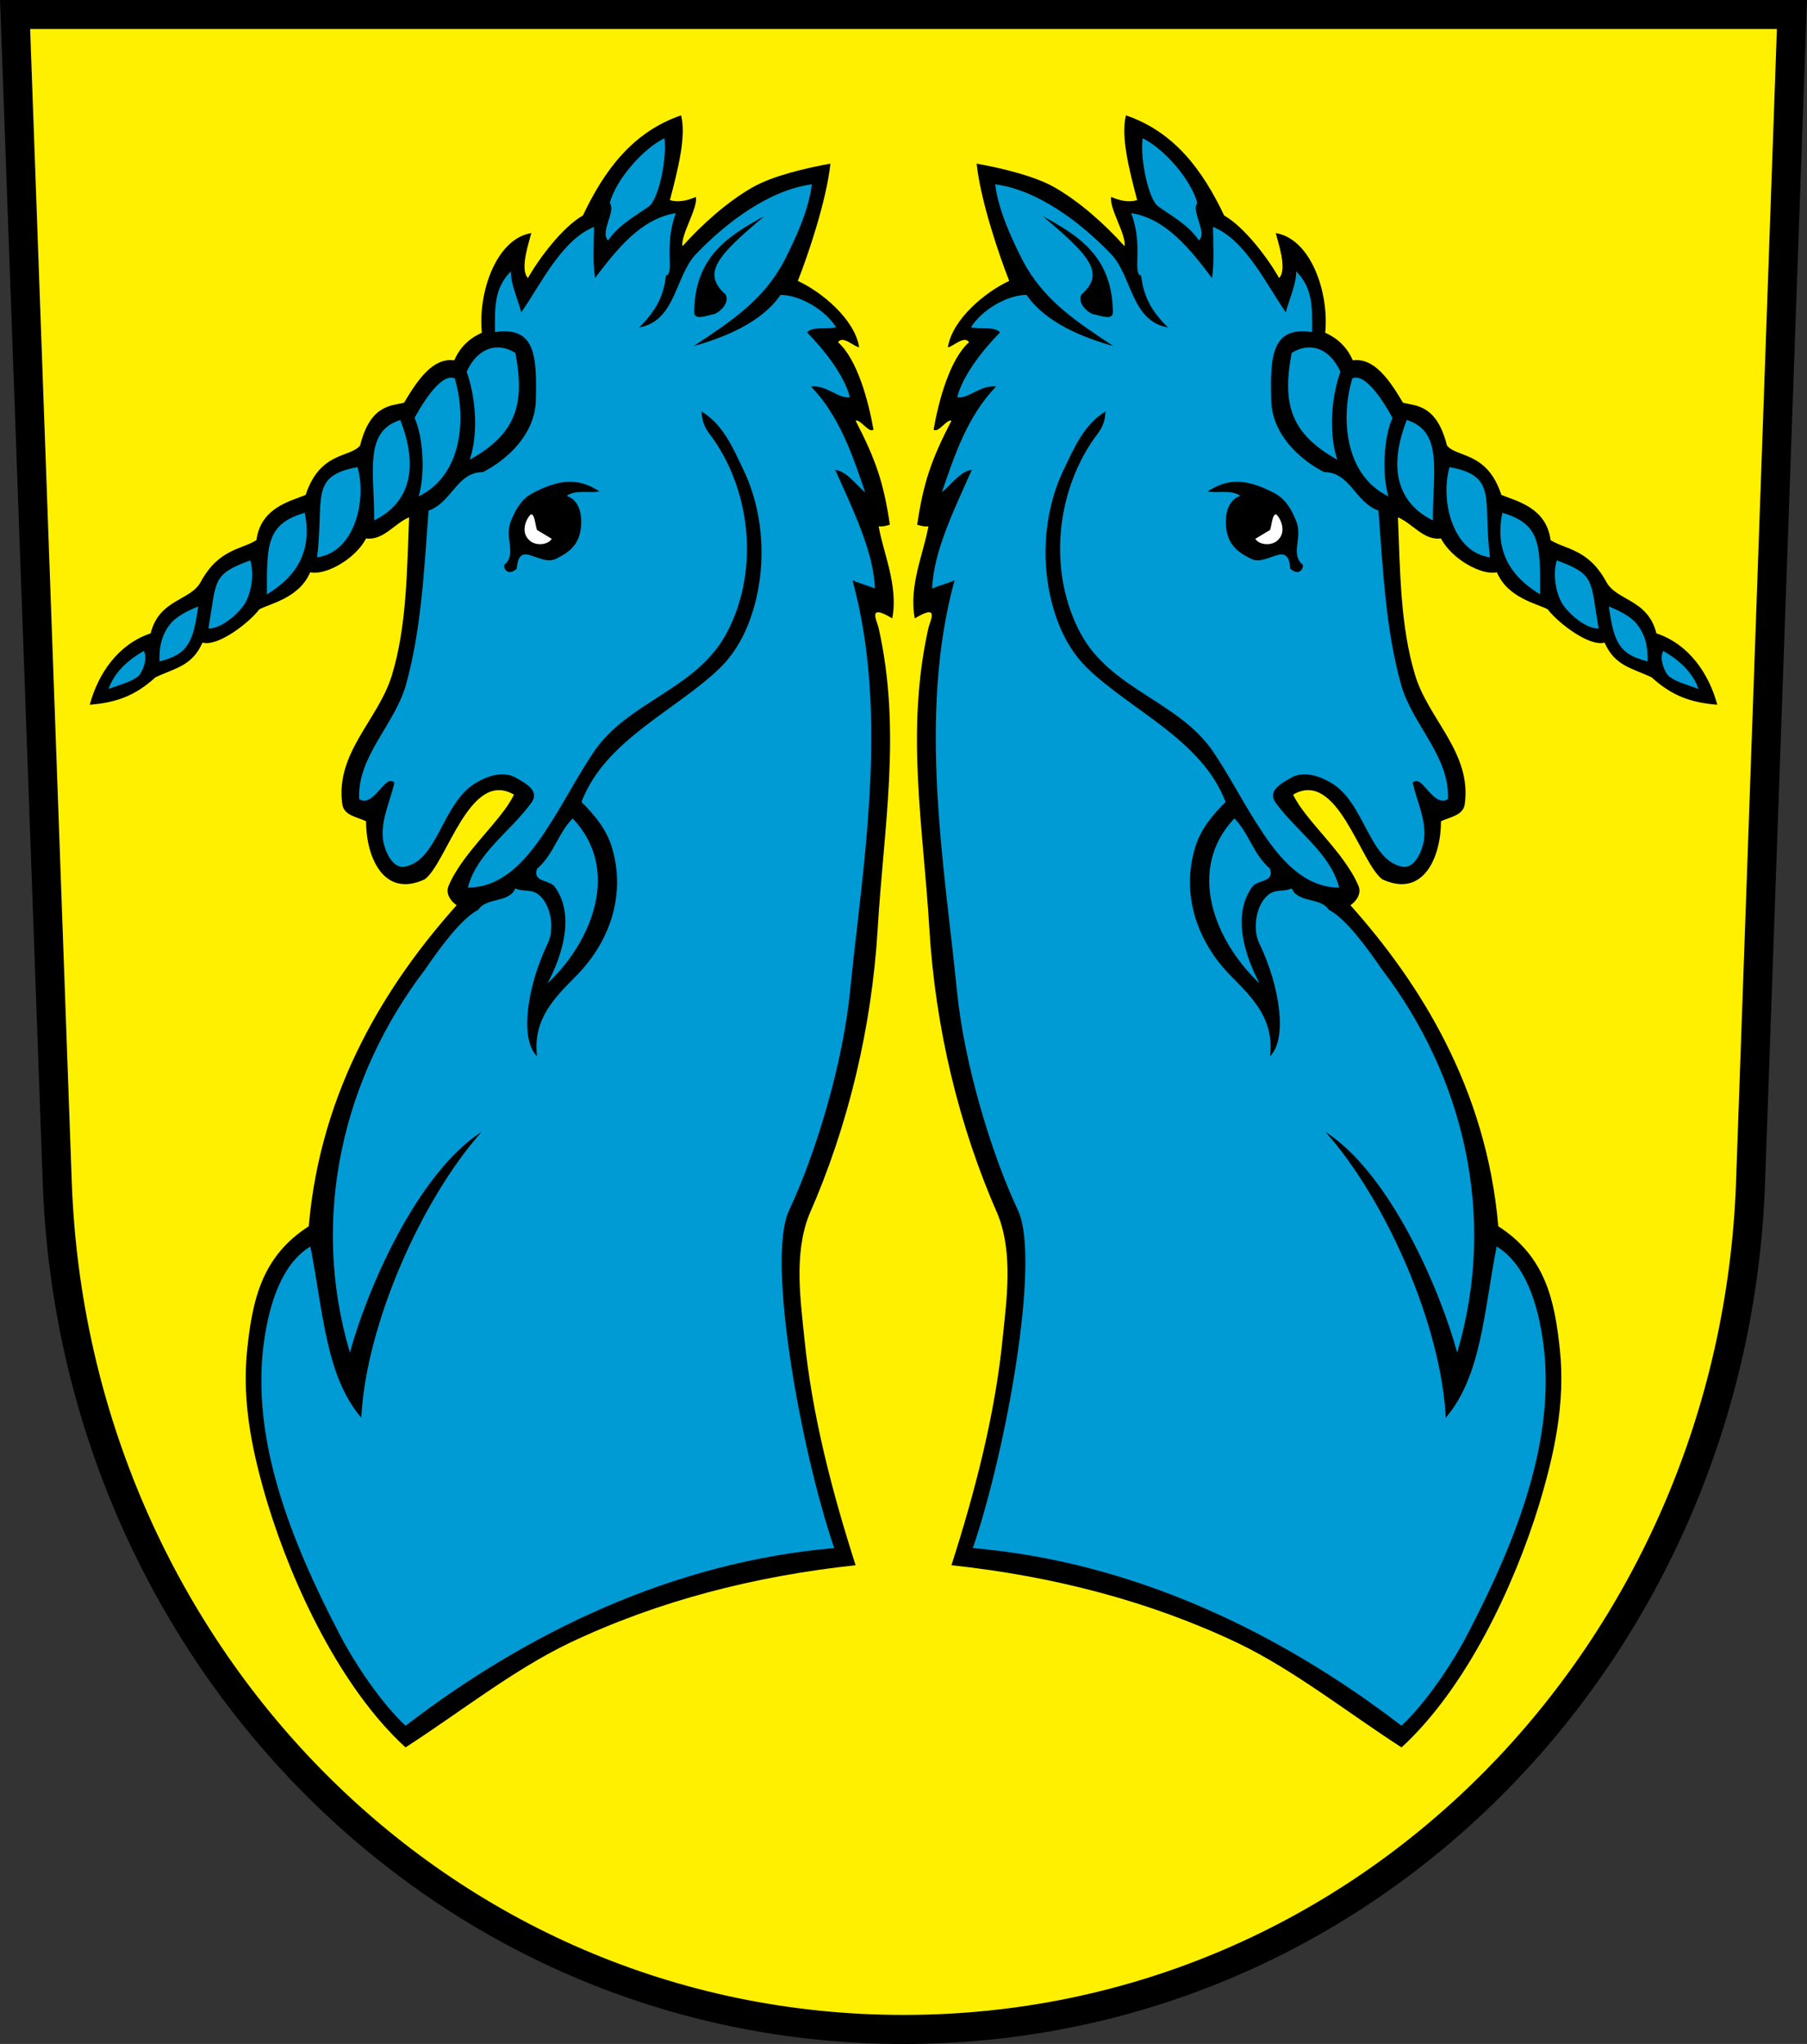
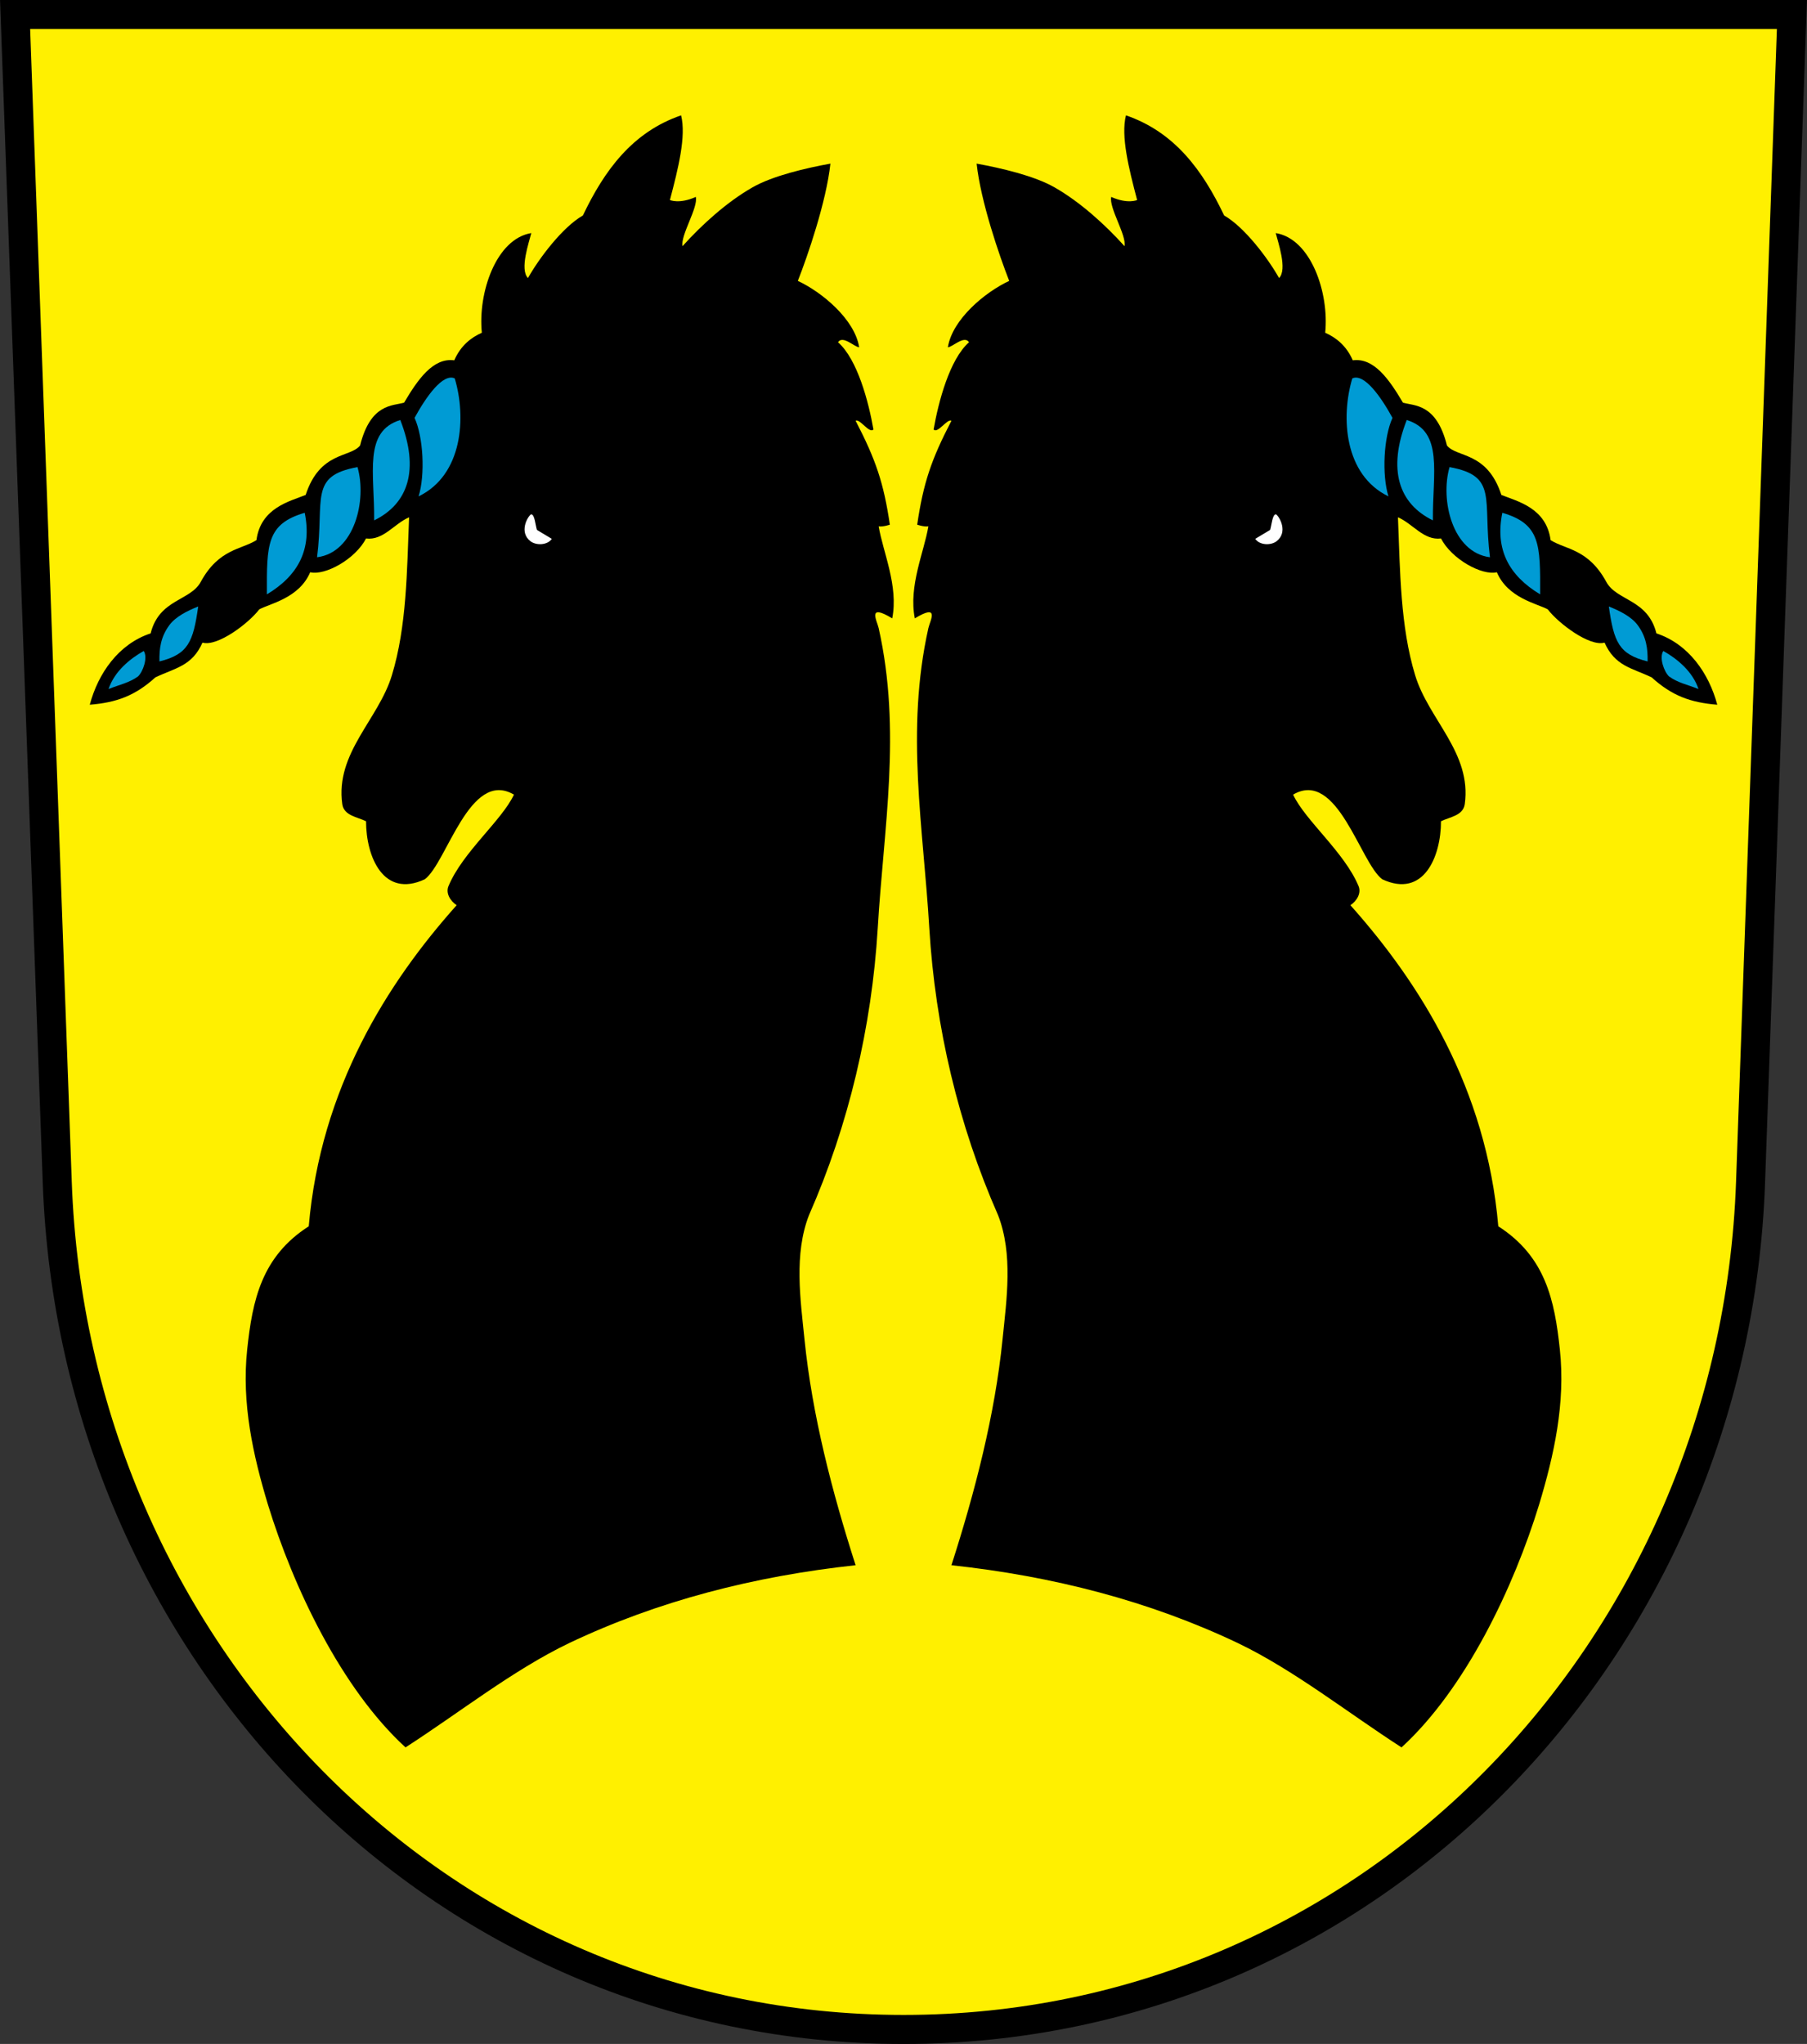
<svg xmlns="http://www.w3.org/2000/svg" xmlns:xlink="http://www.w3.org/1999/xlink" height="100%" width="100%" viewBox="0 0 76 85.938">
  <rect x="0" y="0" width="76" height="85.938" fill="#333333" stroke="none" />
  <path d="m0.635 0.609 1.773 49.1c0.696 19.6 15.997 35.62 35.598 35.62 19.62 0 34.93-16.02 35.62-35.62l1.74-49.1z" stroke="#000" stroke-width="1.221" fill="#fff000" />
  <g id="a" transform="translate(-64.644 -561.53)">
    <path d="m112 566.38c-0.22 0.88 0.12 2.23 0.47 3.56 0 0-0.39 0.18-1.09-0.13-0.1 0.46 0.65 1.61 0.56 2.07-0.82-0.91-1.87-1.86-2.94-2.47-0.85-0.49-2.28-0.82-3.28-1 0.17 1.59 0.96 3.89 1.37 4.93-1.01 0.47-2.39 1.61-2.58 2.79 0.19 0 0.69-0.52 0.89-0.21-0.82 0.72-1.29 2.52-1.49 3.67 0.18 0.18 0.56-0.46 0.75-0.37-0.84 1.62-1.18 2.6-1.44 4.37 0 0 0.28 0.1 0.47 0.07-0.18 1.08-0.84 2.51-0.57 3.87 1.07-0.65 0.64 0.1 0.57 0.41-0.97 4.34-0.21 8.38 0.04 12.63 0.25 4.13 1.22 8.26 2.89 12.05 0.64 1.64 0.36 3.55 0.19 5.22-0.32 3.18-1.16 6.42-2.15 9.5 4.26 0.46 8.32 1.5 12.06 3.28 2.35 1.13 4.62 2.93 6.87 4.38 2.71-2.48 4.73-6.76 5.79-10.22 0.62-2.06 1.11-4.24 0.87-6.5-0.22-2.09-0.61-3.92-2.59-5.19-0.5-5.8-3.3-10.23-6.22-13.5 0.27-0.18 0.47-0.51 0.34-0.81-0.6-1.43-2.24-2.75-2.75-3.84 1.86-1.09 2.82 2.87 3.75 3.56 1.74 0.81 2.47-0.95 2.47-2.44 0.36-0.18 0.93-0.23 1-0.72 0.3-2.16-1.53-3.56-2.09-5.43-0.62-2.04-0.63-4.36-0.72-6.63 0.63 0.27 1.08 0.98 1.81 0.89 0.45 0.87 1.72 1.57 2.35 1.42 0.46 1.09 1.7 1.32 2.14 1.56 0.45 0.59 1.76 1.58 2.39 1.4 0.44 0.99 1.14 1.06 1.98 1.46 0.85 0.77 1.63 1.06 2.76 1.15-0.35-1.31-1.2-2.55-2.56-3-0.36-1.45-1.68-1.36-2.11-2.17-0.76-1.39-1.71-1.35-2.34-1.75-0.18-1.36-1.4-1.63-2.07-1.9-0.6-1.84-1.88-1.56-2.29-2.08-0.44-1.77-1.37-1.66-1.85-1.8-0.58-0.98-1.22-1.9-2.11-1.78-0.27-0.62-0.71-0.96-1.16-1.16 0.17-1.68-0.6-3.95-2.08-4.19 0.09 0.37 0.5 1.53 0.14 1.89-0.46-0.82-1.45-2.14-2.31-2.63-0.91-1.91-2.09-3.51-4.13-4.21z" />
-     <path fill="#009bd4" d="m106.5 569.28c0.13 1.05 0.64 2.19 1.16 3.21 0.87 1.65 2.22 2.54 3.81 3.59-1.25-0.35-2.84-0.97-3.65-2.15-0.82 0-1.88 0.63-2.34 1.36 0.28 0.09 1.04-0.05 1.22 0.22-0.69 0.7-1.55 1.77-1.8 2.72 0.46 0.09 0.99-0.53 1.64-0.45-1.21 1.24-1.77 2.95-2.28 4.44 0.37-0.27 0.72-0.85 1.26-0.94-0.74 1.66-1.62 3.45-1.67 4.99 0.39-0.15 0.67-0.22 0.94-0.34-1.56 5.69-0.41 12.12 0.1 17.24 0.3 3.09 1.46 6.9 2.57 9.25 0.96 2.05-0.49 10.07-1.9 14.2 6.77 0.58 12.92 3.55 18.03 7.47 1.05-0.99 2.14-2.63 2.76-3.82 2.15-4.11 3.71-8.25 3.21-12.2-0.23-1.79-0.8-3.43-1.97-4.13-0.54 2.76-0.64 5.44-2.14 7.2-0.19-3.9-2.53-9.18-5.06-12.02 2.72 1.75 4.82 6.63 5.54 9.28 1.71-5.77 0.24-11.65-3.15-16.09-0.68-0.99-1.53-2.15-2.25-2.53-0.36-0.54-1.29-0.27-1.56-0.9-0.36 0.18-0.7-0.02-1.06 0.34-0.46 0.45-0.59 1.42-0.29 2 0.87 1.82 1.17 4.01 0.44 4.72 0.18-1.55-0.72-2.44-1.62-3.35-1.45-1.45-2.13-3.45-1.53-5.43 0.22-0.75 0.73-1.37 1.28-1.91-1-2.63-4-3.85-5.86-5.67-0.47-0.47-0.87-1.09-1.14-1.77-0.83-2.07-0.75-4.58 0.19-6.53 0.44-0.92 0.85-1.9 1.76-2.45-0.03 0.64-0.3 0.88-0.51 1.18-1.62 2.35-1.88 5.65-0.54 8.15 1.29 2.39 4.16 2.85 5.6 5.01 0.65 0.97 1.17 1.98 1.75 2.89 0.72 1.14 1.81 2.79 3.53 2.79-0.37-1.43-1.75-2.33-2.63-3.51-0.45-0.54 0.18-0.86 0.57-1.09 0.52-0.31 1.15-0.14 1.71 0.19 1.43 0.83 1.59 3.26 3 3.53 0.55 0.1 0.85-0.73 0.91-1.09 0.13-0.82-0.29-1.63-0.47-2.44 0.38-0.42 0.85 1.07 1.48 0.69 0.09-1.81-1.52-3.15-1.98-4.85-0.63-2.29-0.75-4.74-0.94-7.28-0.99-0.36-1.19-1.62-2.28-1.62-1.09-0.55-2.19-1.63-2.23-3-0.05-1.89 0.02-3.14 1.72-2.89 0-0.99 0.05-1.83-0.67-2.55 0 0.54-0.26 1.08-0.44 1.72-0.82-1.18-1.7-3.05-3.06-3.59 0.01 0.8 0.06 1.42-0.04 2.15-0.9-1.18-1.92-2.5-3.4-2.73 0.53 1.4 0.03 2.54 0.42 2.63 0.09 0.81 0.38 1.45 1.13 2.18-1.55-0.27-1.51-2.15-2.39-3.08-1.3-1.36-3.11-2.71-4.88-2.94z" />
-     <path fill="#009bd4" d="m112.7 567.34c-0.11 0.93 0.26 2.59 0.66 2.87 0.57 0.41 1.26 0.77 1.71 1.43 0.36-0.36-0.34-1.21-0.07-1.58-0.27-0.99-1.39-2.27-2.3-2.72z" />
    <path fill="#fff" d="m113.27 570.67v-0.1z" />
    <path d="m108.5 570.62c1.96 1.65 2.65 2.39 1.63 3.29-0.2 0.38 0.3 0.79 0.5 0.83 0.27 0.05 0.82 0.28 0.82-0.08-0.02-2.3-1.39-3.2-2.95-4.04z" />
    <g fill="#009bd4">
-       <path d="m118.97 576.37c-0.42 2.19-0.01 3.41 1.92 4.49-0.39-1.16-0.23-2.71 0.13-3.7-0.49-1.07-1.35-1.24-2.05-0.79z" />
      <path d="m121.52 577.44c-0.49 1.63-0.34 4.06 1.52 4.96-0.28-0.91-0.2-2.49 0.17-3.3-0.48-0.88-1.19-1.89-1.69-1.66z" />
      <path d="m123.81 579.19c-0.82 2.1-0.33 3.52 1.1 4.22-0.02-1.99 0.46-3.74-1.1-4.22z" />
      <path d="m127.31 584.96c-0.31-2.45 0.35-3.42-1.7-3.79-0.4 1.38 0.12 3.59 1.7 3.79z" />
    </g>
    <path d="m115.44 582.19c0.36 0.09 1.01-0.09 1.37 0.19-0.54 0.18-0.62 0.79-0.61 1.15 0.03 0.84 0.43 1.18 1.05 1.49 0.7 0.35 1.57-0.85 1.66 0.42 0.36 0.32 0.56 0.02 0.53-0.16-0.55-0.45 0.01-1.13-0.28-1.84-0.23-0.57-0.48-0.95-0.94-1.19-1.05-0.54-1.86-0.67-2.78-0.06z" />
    <path fill="#fff" d="m53.469 21.625c-0.157-0.013-0.182 0.452-0.25 0.656l-0.625 0.375c0.182 0.272 0.662 0.289 0.906 0.094 0.47-0.374 0.133-1.004-0.031-1.125z" transform="translate(64.844,561.53)" />
    <g fill="#009bd4">
      <path d="m127.83 583.09c-0.31 1.53 0.26 2.63 1.59 3.43 0.01-2.11 0.01-2.96-1.59-3.43z" />
-       <path d="m130.12 585.09c-0.2 0.68 0 1.51 0.29 1.91 0.26 0.37 0.93 0.96 1.47 0.96-0.35-2.06-0.14-2.27-1.76-2.87z" />
      <path d="m132.31 587.03c0.21 1.49 0.42 2.01 1.63 2.31 0.01-0.54-0.05-1.03-0.42-1.53-0.27-0.36-0.76-0.6-1.21-0.78z" />
      <path d="m134.6 588.9c-0.18 0.28 0.03 0.87 0.24 1.07 0.37 0.27 0.79 0.35 1.24 0.53-0.25-0.75-0.91-1.28-1.48-1.6z" />
-       <path d="m116.56 595.94c-2.03 2.14-0.84 5.15 1.06 6.94-0.63-1.18-1.18-2.92-0.28-4.1 0.28-0.27 0.9-0.17 0.72-0.72-0.72-0.63-0.87-1.48-1.5-2.12z" />
    </g>
    <path fill="#fff" d="m137.48 615.47v-0.09z" />
  </g>
  <use xlink:href="#a" transform="matrix(-1 0 0 1 76.002 0)" height="85.938" width="76" y="0" x="0" />
</svg>